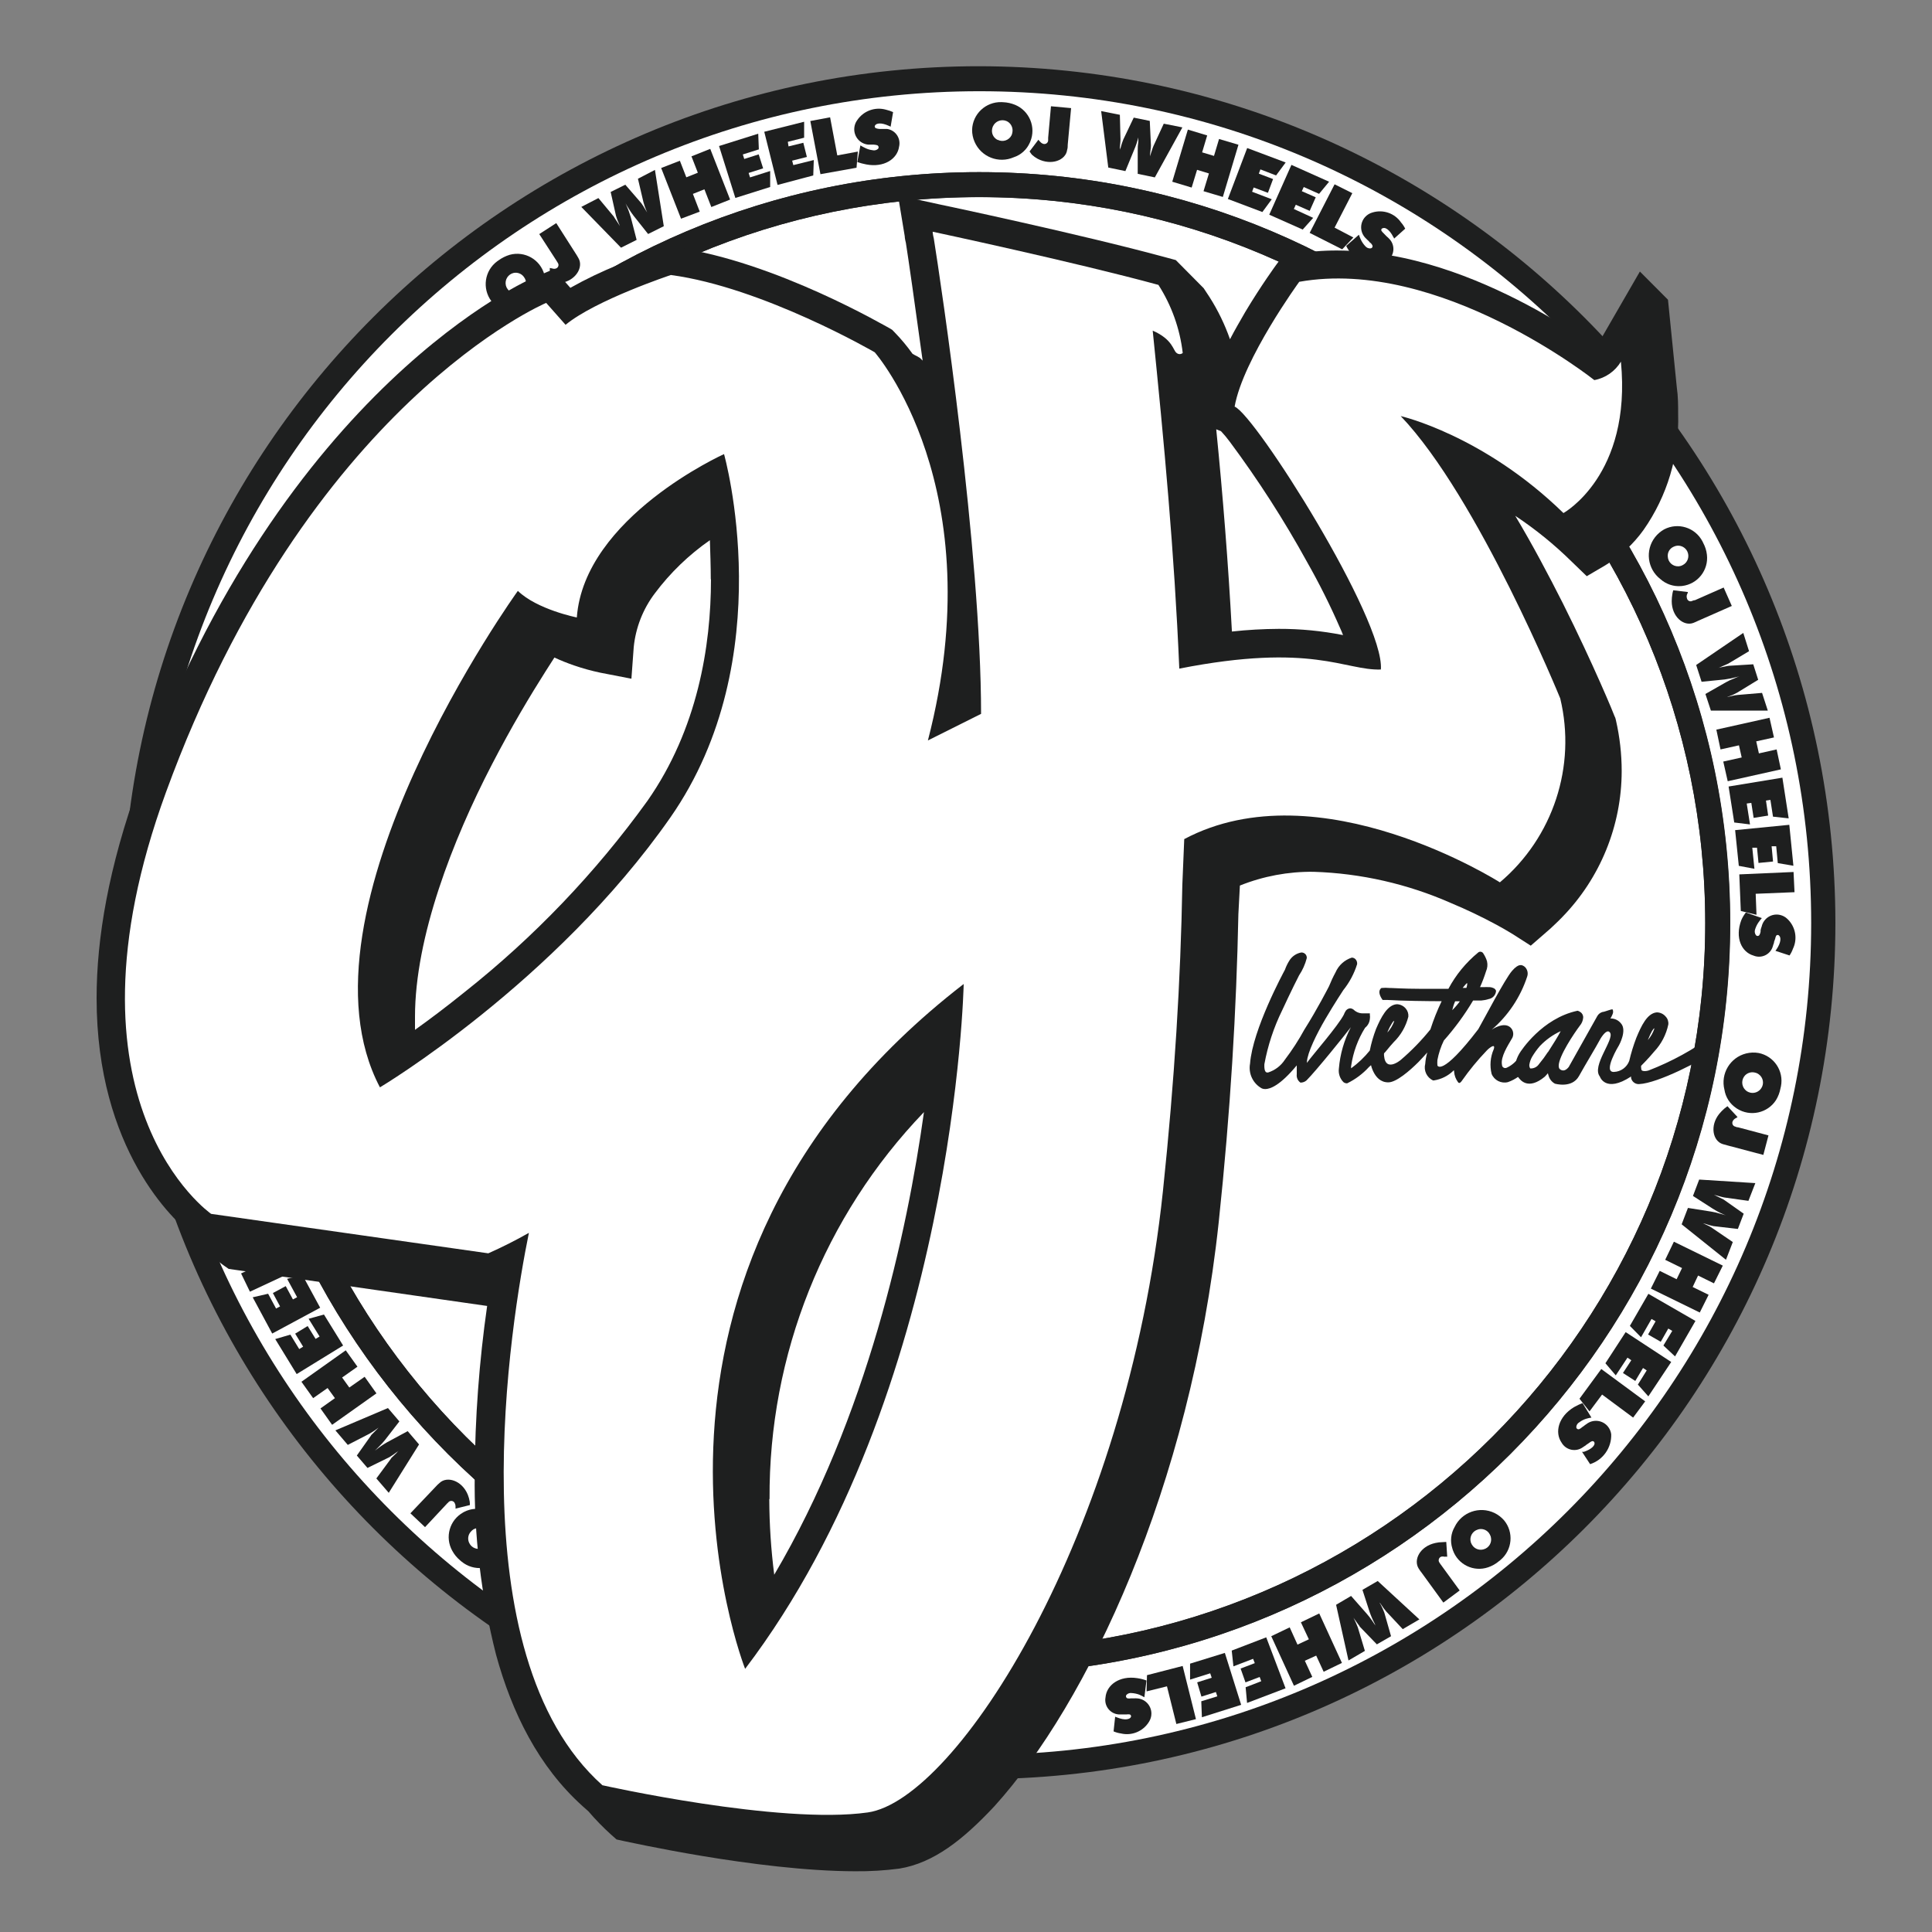
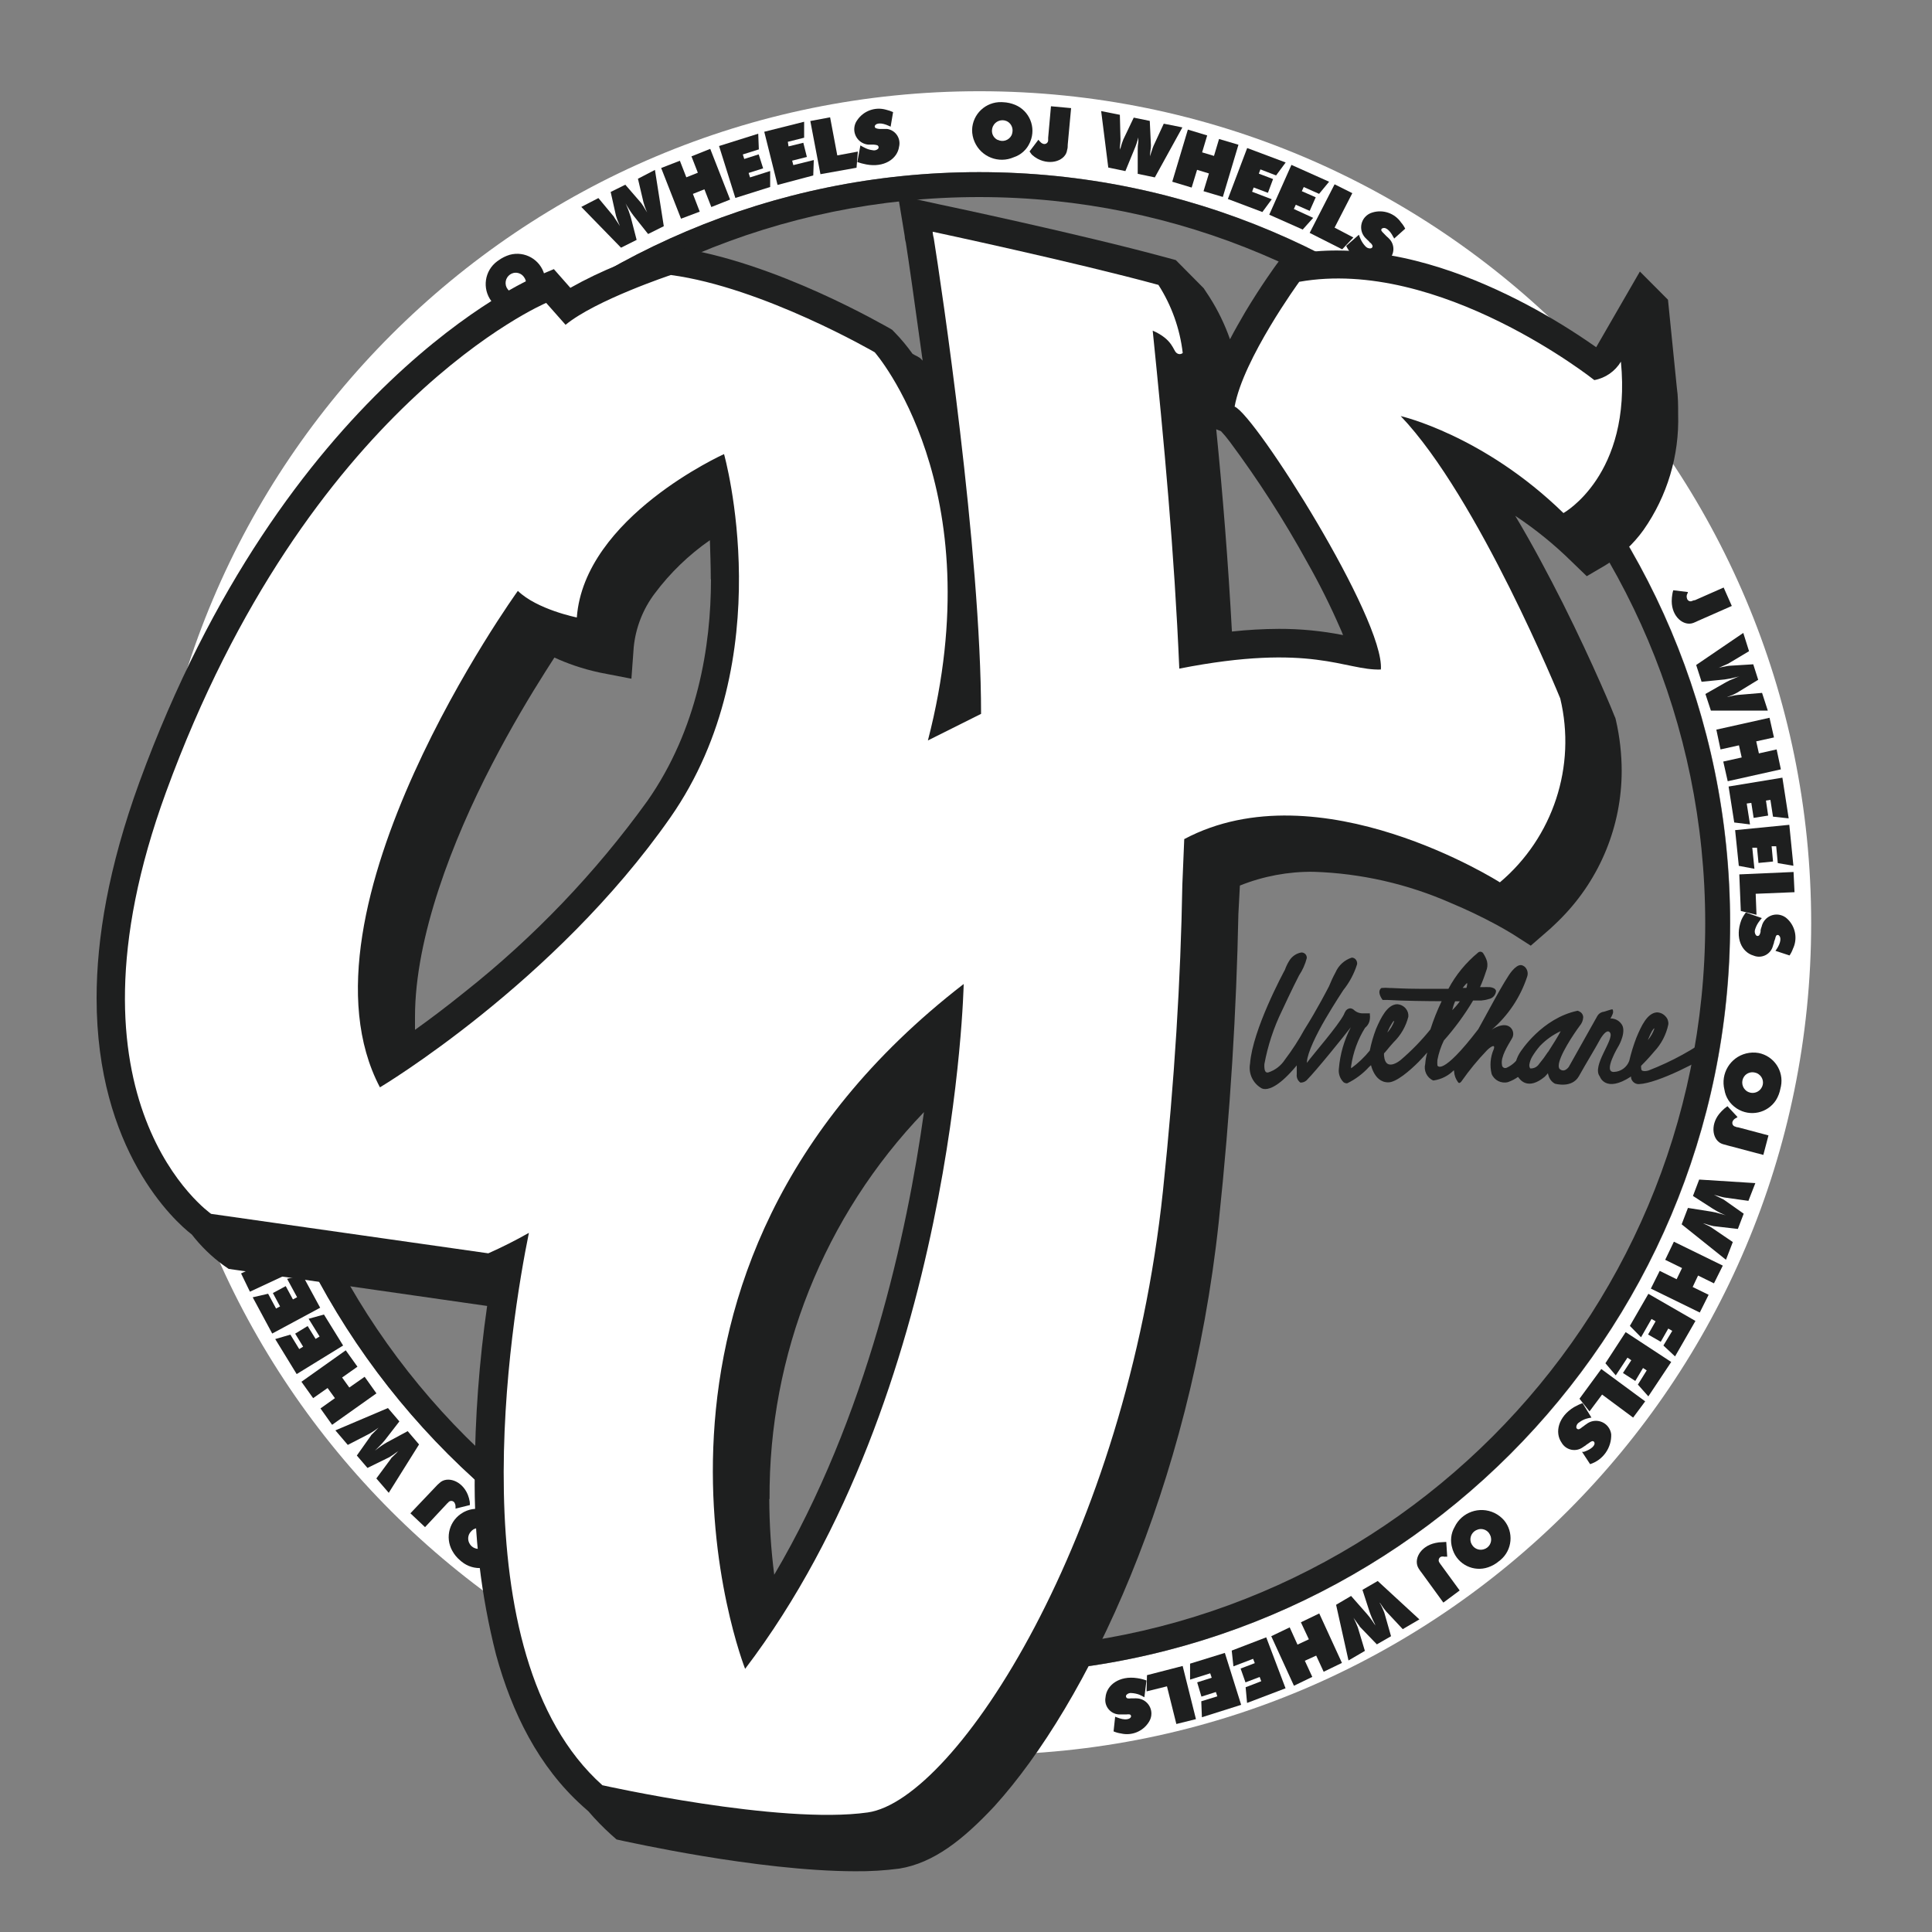
<svg xmlns="http://www.w3.org/2000/svg" version="1.1" id="Layer_1" x="0px" y="0px" viewBox="0 0 500 500" style="enable-background:new 0 0 500 500;" xml:space="preserve">
  <rect x="0" y="0" width="500" height="500" fill="#808080" stroke="none" />
  <style type="text/css">
	.st0{fill:#070707;}
	.st1{fill:#FFFFFF;}
	.st2{fill-rule:evenodd;clip-rule:evenodd;}
	.st3{fill:#C12A21;}
	.st4{fill:#272425;}
	.st5{fill:#221F1E;}
	.st6{opacity:0.93;}
	.st7{stroke:#FFFFFF;stroke-width:2;stroke-miterlimit:10;}
	.st8{fill-rule:evenodd;clip-rule:evenodd;fill:#070707;}
	.st9{fill:#231F20;}
	.st10{fill:none;stroke:#231F20;stroke-width:0.336;stroke-linecap:round;stroke-linejoin:round;stroke-miterlimit:2.613;}
	.st11{fill-rule:evenodd;clip-rule:evenodd;fill:#FFFFFF;}
	.st12{fill-rule:evenodd;clip-rule:evenodd;fill:#000006;}
	.st13{fill:none;}
	.st14{fill:#1E1F1F;}
	.st15{fill:#242021;}
	.st16{fill:#8B8989;}
	.st17{clip-path:url(#SVGID_16_);}
</style>
  <g>
-     <path class="st14" d="M253.37,17.14C130.96,17.13,31.71,116.35,31.7,238.77c-0.01,122.41,99.21,221.66,221.63,221.67   S474.99,361.23,475,238.81c0-0.01,0-0.02,0-0.02C474.86,116.44,375.72,17.29,253.37,17.14z" />
    <path class="st1" d="M253.46,23.61c-118.89,0-215.27,96.38-215.27,215.27s96.38,215.27,215.27,215.27   c118.88,0,215.26-96.37,215.27-215.25C468.74,120.01,372.36,23.62,253.46,23.61z M253.46,433.26   C146.13,433.27,59.1,346.27,59.09,238.93C59.08,131.59,146.08,44.57,253.42,44.55s194.36,86.99,194.37,194.33c0,0,0,0,0,0   c0.03,107.32-86.96,194.35-194.28,194.37c-0.04,0-0.08,0-0.11,0H253.46z" />
    <path class="st14" d="M127.15,77.91c-2.42-3.25-1.75-7.85,1.5-10.27c0.13-0.1,0.27-0.19,0.4-0.28c0.87-0.63,1.84-1.11,2.87-1.42   c3.89-1.06,7.9,1.23,8.96,5.12c0.03,0.11,0.06,0.21,0.08,0.32c0.45,1.89,0.1,3.88-0.96,5.51c-2.04,3.73-6.73,5.11-10.46,3.06   C128.61,79.43,127.8,78.74,127.15,77.91z M134.04,75.91c1.45-0.32,2.36-1.75,2.04-3.2c-0.01-0.04-0.02-0.07-0.03-0.11   c-0.09-0.32-0.24-0.62-0.44-0.89c-0.59-0.86-1.64-1.28-2.66-1.08c-1.45,0.32-2.36,1.75-2.04,3.2c0.01,0.04,0.02,0.07,0.03,0.11   c0.08,0.33,0.23,0.63,0.44,0.89c0.6,0.84,1.62,1.26,2.64,1.08H134.04z" />
-     <path class="st14" d="M142.29,73.18v-3.83l0.69,0.14c0.29,0.1,0.6,0.1,0.89,0c0.51-0.16,0.78-0.71,0.62-1.21   c-0.04-0.11-0.09-0.21-0.16-0.3l-0.21-0.34l-0.11-0.18l-4.45-6.88l4.4-2.84l5.05,7.91c0.25,0.37,0.48,0.78,0.71,1.19   c1.33,2.29-0.69,5.8-4.59,6.4c-0.61,0.07-1.23,0.07-1.84,0C142.97,73.24,142.63,73.22,142.29,73.18z" />
    <path class="st14" d="M150.44,53.55l4.43-2.29l4.04,4.86c0,0.14,0.34,0.5,1.15,1.79c0.14,0.19,0.26,0.39,0.37,0.6l-0.25-0.62   c-0.3-0.66-0.56-1.34-0.76-2.04l-1.38-6.17l3.79-1.88l4.13,4.77c0.42,0.58,0.8,1.18,1.15,1.81l0.37,0.6   c-0.23-0.5-0.44-1.03-0.62-1.56c-0.18-0.53-0.3-0.94-0.34-1.1l-1.42-6.06l4.4-2.29l2.29,14.57l-4.06,2.02l-3.76-4.73   c-0.45-0.59-0.88-1.2-1.26-1.84l-0.57-0.92l-0.25-0.44l0.21,0.48c0.46,1.01,0.84,2.05,1.15,3.12l1.51,5.85l-4.04,2.02L150.44,53.55   z" />
    <path class="st14" d="M176.25,56.6l-5.14-13.12l4.84-1.88l1.67,4.29l2.98-1.19l-1.65-4.24l4.86-1.93l5.14,13.12l-4.86,1.93   l-1.79-4.59l-2.98,1.19l1.77,4.59L176.25,56.6z" />
    <path class="st14" d="M190.31,51.23l-4.22-13.44l10.14-3.19l0.16,4.06l-4.15,1.31l0.37,1.17l3.74-1.19l1.15,3.62l-3.76,1.19   l0.37,1.15l5.21-1.65v4.13L190.31,51.23z" />
    <path class="st14" d="M201.23,47.86l-3.44-13.76l10.32-2.59v4.13l-4.22,1.06l0.18,1.19l3.83-0.94l0.92,3.67l-3.81,0.96l0.3,1.15   l5.3-1.31l-0.14,3.99L201.23,47.86z" />
    <path class="st14" d="M212.33,45.08l-2.62-13.76l5.12-0.96l1.86,9.86l5.32-0.99l-0.34,4.18L212.33,45.08z" />
    <path class="st14" d="M221.87,41.94l0.8-4.31c0.41,0.26,0.84,0.48,1.28,0.69c0.58,0.29,1.21,0.47,1.86,0.55   c0.5,0.13,1.04,0,1.42-0.34c0.22-0.24,0.21-0.62-0.04-0.84c-0.04-0.04-0.09-0.07-0.15-0.1c-0.31-0.09-0.62-0.15-0.94-0.16h-0.39   h-0.53h-0.44c-2.2-0.18-3.83-2.11-3.65-4.31c0.06-0.72,0.31-1.41,0.74-2c1.63-2.43,4.64-3.53,7.46-2.73   c0.63,0.15,1.24,0.35,1.84,0.62l-0.64,3.79c-0.13-0.09-0.27-0.16-0.41-0.21c-2.02-0.94-3.23-0.69-3.58-0.18   c-0.18,0.2-0.16,0.5,0.04,0.68c0.05,0.04,0.11,0.08,0.17,0.1c0.27,0.1,0.56,0.16,0.85,0.18h0.85h0.23h0.44h0.48   c2.05,0.28,3.47,2.17,3.19,4.22c-0.02,0.12-0.04,0.25-0.07,0.37c-0.44,3.19-3.92,5.48-8.51,4.59   C223.39,42.4,222.62,42.2,221.87,41.94z" />
    <path class="st14" d="M251.58,33.59c0.12-4.08,3.53-7.28,7.61-7.16c0.13,0,0.26,0.01,0.4,0.02c1.08,0.04,2.14,0.28,3.14,0.69   c3.7,1.55,5.45,5.81,3.9,9.52c-0.04,0.1-0.09,0.2-0.13,0.3c-0.79,1.78-2.3,3.14-4.15,3.74c-3.89,1.7-8.42-0.08-10.12-3.97   C251.79,35.74,251.57,34.67,251.58,33.59z M258.24,36.2c1.32,0.65,2.91,0.1,3.56-1.22c0.01-0.03,0.03-0.06,0.04-0.09   c0.12-0.32,0.19-0.66,0.21-1.01c0.05-1.06-0.53-2.06-1.49-2.52c-1.36-0.62-2.97-0.02-3.59,1.34c-0.01,0.01-0.01,0.02-0.02,0.04   c-0.14,0.31-0.21,0.65-0.23,0.99c-0.06,1.07,0.54,2.06,1.51,2.5V36.2z" />
    <path class="st14" d="M266.45,39.19l2.29-3.03c0.14,0.19,0.29,0.37,0.46,0.53c0.2,0.24,0.46,0.42,0.76,0.53   c0.52,0.18,1.08-0.1,1.25-0.61c0.04-0.11,0.05-0.22,0.05-0.33V35.9v-0.23l0.73-8.17l5.21,0.48l-0.87,9.45c0,0.44,0,0.89-0.16,1.38   c-0.32,2.62-4.08,4.15-7.62,2.29c-0.54-0.29-1.04-0.65-1.49-1.06C266.85,39.78,266.64,39.49,266.45,39.19z" />
    <path class="st14" d="M284.98,28.75l4.84,0.96l0.16,6.31c0,0.18,0,0.67-0.16,2.13c0.02,0.24,0.02,0.47,0,0.71   c0-0.23,0.14-0.44,0.21-0.67c0.18-0.7,0.4-1.39,0.67-2.06l2.71-5.69l4.15,0.85l0.3,6.31c0,0.21,0,0.62-0.21,2.16   c0,0.25,0,0.48,0,0.69c0.13-0.54,0.29-1.06,0.48-1.58c0.11-0.37,0.24-0.74,0.39-1.1l2.66-5.76l4.82,0.96l-7.13,12.94l-4.43-0.92   v-6.03c-0.02-0.77,0.04-1.54,0.16-2.29v-1.1v-0.53c-0.01,0.18-0.01,0.35,0,0.53c-0.27,1.07-0.62,2.12-1.06,3.14l-2.29,5.57   l-4.43-0.92L284.98,28.75z" />
    <path class="st14" d="M303.38,47.03l4.04-13.49l5,1.51l-1.31,4.38l3.07,0.92l1.31-4.38l5.02,1.49l-4.04,13.51l-5-1.49l1.4-4.59   l-3.07-0.94l-1.4,4.59L303.38,47.03z" />
    <path class="st14" d="M317.77,51.5l5-13.19l9.96,3.74l-2.48,3.35l-4.06-1.56l-0.41,1.1l3.69,1.4l-1.33,3.56l-3.69-1.38l-0.41,1.1   l5.09,1.95l-2.43,3.3L317.77,51.5z" />
    <path class="st14" d="M328.48,55.56l5.74-12.89l9.75,4.36l-2.59,3.14l-3.97-1.77l-0.5,1.08l3.6,1.58l-1.56,3.51l-3.6-1.58l-0.5,1.1   l5,2.29l-2.71,3.03L328.48,55.56z" />
    <path class="st14" d="M338.94,60.27l6.45-12.57l4.59,2.29l-4.59,8.92l4.86,2.55l-2.89,3.07L338.94,60.27z" />
    <path class="st14" d="M348.39,63.64l3.3-2.89c0.14,0.47,0.33,0.93,0.55,1.38c0.29,0.58,0.66,1.11,1.1,1.58   c0.33,0.41,0.85,0.63,1.38,0.57c0.3-0.03,0.53-0.29,0.5-0.6c-0.01-0.09-0.04-0.18-0.09-0.25c-0.14-0.28-0.35-0.52-0.62-0.69   l-0.25-0.3l-0.39-0.37l-0.32-0.32c-1.62-1.48-1.72-3.99-0.24-5.61c0.5-0.54,1.14-0.94,1.85-1.14c2.77-0.86,5.79,0.18,7.43,2.57   c0.43,0.49,0.79,1.03,1.08,1.61l-2.87,2.57c-0.04-0.15-0.11-0.29-0.21-0.41c-0.99-1.97-2.13-2.55-2.68-2.29   c-0.25,0.01-0.45,0.23-0.44,0.48c0,0.09,0.04,0.18,0.09,0.25c0.16,0.23,0.34,0.44,0.55,0.62l0.6,0.62l0.16,0.16l0.32,0.28   l0.37,0.37c1.44,1.5,1.4,3.88-0.1,5.32c-0.09,0.09-0.19,0.17-0.29,0.25c-2.29,2.29-6.47,1.93-9.45-1.74   C349.19,65.05,348.75,64.37,348.39,63.64z" />
-     <path class="st14" d="M430.68,137c3.61-1.88,8.05-0.48,9.93,3.13c0.07,0.12,0.13,0.25,0.18,0.38c0.51,0.95,0.84,1.98,0.96,3.05   c0.47,4-2.4,7.62-6.4,8.09c-0.11,0.01-0.23,0.02-0.34,0.03c-1.94,0.15-3.86-0.51-5.3-1.81c-3.38-2.61-4-7.47-1.39-10.84   C428.97,138.2,429.77,137.51,430.68,137z M431.62,144.05c0.07,1.46,1.3,2.58,2.76,2.51c0.05,0,0.1-0.01,0.16-0.01   c0.33-0.03,0.65-0.13,0.94-0.3c1.31-0.66,1.84-2.26,1.18-3.57c-0.5-0.99-1.55-1.56-2.65-1.45c-0.34,0.04-0.66,0.14-0.96,0.3   C432.09,141.99,431.52,142.99,431.62,144.05z" />
    <path class="st14" d="M433.04,152.76l3.79,0.46c0,0.23-0.18,0.44-0.25,0.67c-0.1,0.31-0.1,0.64,0,0.94c0.1,0.52,0.6,0.87,1.12,0.77   c0.11-0.02,0.21-0.06,0.3-0.11l0.39-0.14h0.21l7.48-3.3l2.11,4.77l-8.69,3.83c-0.37,0.21-0.85,0.37-1.24,0.55   c-2.5,0.96-5.62-1.56-5.62-5.62c0-0.61,0.06-1.21,0.16-1.81C432.85,153.43,432.93,153.09,433.04,152.76z" />
    <path class="st14" d="M451.16,163.8l1.49,4.73l-5.41,3.23l-1.97,0.87c-0.21,0.12-0.43,0.2-0.67,0.25l0.67-0.16   c1.56-0.34,1.97-0.39,2.16-0.41l6.31-0.39l1.28,4.01l-5.48,3.35c-0.63,0.36-1.29,0.66-1.97,0.89c-0.21,0.06-0.42,0.15-0.62,0.25   c0.53-0.16,1.08-0.25,1.63-0.39c0.38-0.08,0.76-0.14,1.15-0.18l6.29-0.53l1.49,4.59h-14.73l-1.42-4.31l5.28-3.01   c0.64-0.37,1.31-0.68,2-0.94l1.03-0.44l0.5-0.18l-0.53,0.14c-1.08,0.3-2.17,0.52-3.28,0.67l-5.99,0.6l-1.4-4.34L451.16,163.8z" />
    <path class="st14" d="M444.19,188.83l13.76-3.07l1.15,5.09l-4.59,1.01l0.69,3.12l4.59-1.03l1.1,5.16l-13.76,3.07l-1.15-5.09   l4.77-1.06l-0.71-3.14l-4.77,1.06L444.19,188.83z" />
    <path class="st14" d="M447.36,203.55l13.92-2.29l1.63,10.53l-4.06-0.44l-0.67-4.34l-1.15,0.18l0.57,3.88l-3.76,0.6l-0.6-3.88   l-1.19,0.16l0.85,5.41l-4.08-0.5L447.36,203.55z" />
    <path class="st14" d="M449.05,214.84l14.02-1.38l1.06,10.6l-4.04-0.69l-0.41-4.36h-1.19l0.37,3.95l-3.76,0.37l-0.39-3.95h-1.22   l0.55,5.46l-4.04-0.76L449.05,214.84z" />
    <path class="st14" d="M450.13,226.29l14.04-0.62l0.25,5.23l-10.05,0.41l0.21,5.44l-4.06-0.99L450.13,226.29z" />
    <path class="st14" d="M451.83,236.15l4.13,1.45c-0.32,0.37-0.62,0.75-0.89,1.15c-0.37,0.54-0.65,1.14-0.85,1.77   c-0.17,0.48-0.11,1.02,0.18,1.45c0.16,0.26,0.5,0.34,0.76,0.18c0.08-0.05,0.14-0.11,0.18-0.18c0.15-0.27,0.26-0.56,0.3-0.87v-0.39   l0.14-0.53c0.04-0.13,0.08-0.26,0.14-0.39c0.48-2.14,2.6-3.49,4.74-3.01c0.72,0.16,1.39,0.52,1.92,1.04c2.11,2,2.69,5.14,1.42,7.75   c-0.21,0.6-0.5,1.17-0.87,1.7l-3.62-1.19c0-0.14,0.16-0.23,0.25-0.39c1.24-1.84,1.15-3.1,0.71-3.51c-0.15-0.22-0.45-0.28-0.67-0.14   c-0.05,0.04-0.1,0.08-0.14,0.14c-0.12,0.25-0.2,0.51-0.25,0.78l-0.3,0.85V244l-0.16,0.41l-0.14,0.48   c-0.56,1.97-2.61,3.12-4.59,2.56c-0.15-0.04-0.29-0.09-0.43-0.15c-3.05-0.89-4.86-4.59-3.14-9.18   C450.95,237.42,451.35,236.76,451.83,236.15z" />
    <path class="st14" d="M455.11,272.51c3.98,0.78,6.58,4.63,5.8,8.61c-0.04,0.19-0.08,0.38-0.13,0.57c-0.2,1.06-0.58,2.08-1.15,3.01   c-2.19,3.4-6.71,4.38-10.11,2.2c-0.08-0.05-0.16-0.1-0.23-0.16c-1.62-1.09-2.71-2.8-3.01-4.73c-1.04-4.14,1.47-8.34,5.62-9.38   C452.95,272.37,454.04,272.33,455.11,272.51z M451.37,278.61c-0.85,1.23-0.55,2.91,0.68,3.77c0.02,0.01,0.04,0.03,0.06,0.04   c0.28,0.18,0.59,0.3,0.92,0.37c1.04,0.21,2.11-0.21,2.73-1.08c0.86-1.18,0.59-2.83-0.59-3.68c-0.05-0.04-0.1-0.07-0.15-0.1   c-0.28-0.19-0.61-0.31-0.94-0.37C453.05,277.34,451.98,277.75,451.37,278.61z" />
    <path class="st14" d="M447.06,286.28l2.62,2.82c-0.22,0.11-0.42,0.23-0.62,0.37c-0.26,0.16-0.48,0.39-0.62,0.67   c-0.26,0.48-0.08,1.08,0.4,1.34c0.1,0.05,0.21,0.09,0.32,0.11l0.37,0.14h0.21l7.94,2.11l-1.33,5.05l-9.18-2.43l-1.33-0.37   c-2.55-0.78-3.42-4.73-0.87-7.87c0.39-0.47,0.82-0.91,1.28-1.31L447.06,286.28z" />
    <path class="st14" d="M454.28,306.19l-1.79,4.59l-6.22-0.87c-0.18,0-0.62-0.14-2.06-0.53c-0.23-0.05-0.45-0.12-0.67-0.21l0.6,0.32   c1.42,0.67,1.77,0.89,1.95,0.96l5.18,3.65l-1.51,3.95l-6.31-0.73c-0.69-0.14-1.38-0.33-2.04-0.57l-0.69-0.18l1.51,0.71   c0.34,0.18,0.67,0.38,0.99,0.6l5.23,3.56l-1.77,4.59l-11.47-9.18l1.63-4.24l5.96,0.94c0.78,0.12,1.54,0.3,2.29,0.53l1.08,0.3   l0.48,0.16l-0.48-0.21c-1.03-0.43-2.02-0.96-2.96-1.56l-5.07-3.26l1.61-4.24L454.28,306.19z" />
    <path class="st14" d="M433.2,321.35l12.66,6.19l-2.29,4.59l-4.11-2.02l-1.4,2.96l4.13,2.02l-2.29,4.59l-12.66-6.19l2.29-4.59   l4.38,2.16l1.4-2.89l-4.36-2.13L433.2,321.35z" />
    <path class="st14" d="M426.6,334.84l12.18,7.02l-5.28,9.18l-3.01-2.82l2.29-3.79l-1.03-0.6l-1.95,3.42l-3.28-1.88l1.95-3.42   l-1.06-0.6l-2.71,4.73l-2.89-2.94L426.6,334.84z" />
    <path class="st14" d="M420.72,344.75l11.79,7.73l-5.92,8.9l-2.71-3.05l2.29-3.67l-0.96-0.62l-2,3.35l-3.19-2.06l2.16-3.3   l-0.99-0.67l-3.03,4.59l-2.68-3.14L420.72,344.75z" />
    <path class="st14" d="M414.41,354.3l11.36,8.37l-3.12,4.2l-8.03-5.96l-3.26,4.36l-2.59-3.28L414.41,354.3z" />
    <path class="st14" d="M409.57,363.13l2.29,3.74c-0.48,0.07-0.96,0.18-1.42,0.32c-0.61,0.2-1.19,0.5-1.7,0.89   c-0.45,0.24-0.76,0.7-0.8,1.22c-0.02,0.32,0.23,0.59,0.54,0.6c0.07,0,0.15-0.01,0.21-0.03c0.29-0.13,0.55-0.31,0.78-0.53l0.34-0.23   l0.41-0.32l0.34-0.23c1.73-1.36,4.24-1.06,5.6,0.67c0.44,0.56,0.72,1.23,0.82,1.94c0.12,3.51-2.11,6.68-5.46,7.75l-2.09-3.19h0.48   c2.13-0.71,2.87-1.74,2.75-2.29c-0.01-0.28-0.25-0.49-0.53-0.48c-0.06,0-0.13,0.02-0.18,0.04c-0.26,0.11-0.5,0.25-0.71,0.44   l-0.71,0.48l-0.18,0.16l-0.39,0.25l-0.37,0.25c-1.71,1.2-4.07,0.78-5.27-0.94c-0.07-0.1-0.13-0.2-0.19-0.3   c-1.81-2.62-0.87-6.7,3.23-9.18C408.08,363.75,408.81,363.4,409.57,363.13z" />
    <path class="st14" d="M389.23,393.43c2.59,3.1,2.17,7.72-0.93,10.31c-0.12,0.1-0.25,0.2-0.37,0.29c-0.82,0.7-1.76,1.23-2.78,1.58   c-3.76,1.3-7.86-0.7-9.16-4.46c-0.05-0.14-0.09-0.28-0.13-0.43c-0.59-1.85-0.38-3.87,0.6-5.55c1.85-3.85,6.47-5.46,10.32-3.61   C387.7,392.01,388.54,392.65,389.23,393.43z M382.48,395.84c-1.41,0.4-2.24,1.87-1.84,3.28c0.01,0.03,0.02,0.06,0.03,0.09   c0.12,0.33,0.29,0.63,0.5,0.89c0.67,0.82,1.76,1.16,2.78,0.87c1.4-0.36,2.24-1.79,1.88-3.19c-0.02-0.07-0.04-0.14-0.06-0.21   c-0.12-0.32-0.28-0.62-0.48-0.89c-0.68-0.84-1.8-1.17-2.82-0.85L382.48,395.84z" />
    <path class="st14" d="M374.29,399.05l0.25,3.83c-0.24-0.03-0.47-0.03-0.71,0c-0.29-0.08-0.6-0.08-0.89,0   c-0.51,0.22-0.75,0.81-0.53,1.33c0.04,0.09,0.09,0.18,0.16,0.26l0.21,0.32l0.16,0.21l4.82,6.61l-4.22,3.14l-5.57-7.66   c-0.3-0.34-0.53-0.73-0.8-1.12c-1.47-2.29,0.34-5.8,4.31-6.65c0.59-0.14,1.2-0.21,1.81-0.21L374.29,399.05z" />
    <path class="st14" d="M367.34,419.1l-4.31,2.52l-4.29-4.59c-0.46-0.53-0.88-1.1-1.26-1.7c-0.16-0.18-0.25-0.39-0.41-0.57   c0,0.21,0.21,0.39,0.32,0.62c0.32,0.64,0.61,1.3,0.87,1.97l1.74,6.1l-3.67,2.11l-4.43-4.59c0-0.16-0.37-0.48-1.24-1.77   c-0.16-0.18-0.25-0.37-0.39-0.55c0.23,0.48,0.5,0.99,0.71,1.49c0.21,0.5,0.37,0.92,0.44,1.08l1.81,6.03l-4.24,2.48l-3.21-14.41   l3.88-2.29l4.04,4.59c0.5,0.56,0.96,1.15,1.38,1.77l0.62,0.92l0.32,0.41c-0.1-0.15-0.18-0.31-0.23-0.48   c-0.52-0.98-0.96-2-1.33-3.05l-1.86-5.74l3.95-2.29L367.34,419.1z" />
    <path class="st14" d="M341.42,417.56l5.87,12.8l-4.73,2.29l-1.93-4.18l-2.94,1.33l1.93,4.18l-4.75,2.29l-5.87-12.82l4.77-2.29   l2.02,4.47l2.94-1.38l-2.06-4.4L341.42,417.56z" />
    <path class="st14" d="M327.7,423.74l5,13.19l-9.96,3.79l-0.37-4.06l4.04-1.56l-0.41-1.1l-3.67,1.4l-1.26-3.58l3.67-1.4l-0.44-1.12   l-5.09,1.95l-0.44-4.08L327.7,423.74z" />
    <path class="st14" d="M316.99,427.77l4.22,13.44l-10.16,3.21l-0.16-4.13l4.15-1.28l-0.37-1.12l-3.74,1.19l-1.1-3.69l3.76-1.19   l-0.39-1.15l-5.21,1.63v-4.13L316.99,427.77z" />
    <path class="st14" d="M306.07,431.15l3.44,13.76l-5.07,1.26l-2.43-9.75l-5.28,1.31l0.11-4.2L306.07,431.15z" />
    <path class="st14" d="M296.71,434.91l-0.55,4.34c-0.42-0.25-0.86-0.47-1.31-0.67c-0.62-0.23-1.27-0.37-1.93-0.41   c-0.5-0.09-1.02,0.07-1.38,0.44c-0.21,0.24-0.19,0.6,0.05,0.81c0.05,0.05,0.11,0.08,0.18,0.11c0.31,0.06,0.63,0.06,0.94,0h0.41   h0.53c0.14-0.02,0.28-0.02,0.41,0c2.18,0.01,3.94,1.79,3.92,3.97c0,0.76-0.23,1.5-0.64,2.13c-1.52,2.46-4.46,3.66-7.27,2.98   c-0.65-0.09-1.28-0.27-1.88-0.53l0.41-3.79l0.44,0.16c2.06,0.85,3.28,0.5,3.58,0c0.16-0.21,0.12-0.51-0.09-0.68   c-0.05-0.04-0.1-0.07-0.16-0.08c-0.27-0.04-0.55-0.04-0.83,0h-0.87h-0.23h-0.44h-0.48c-2.06-0.15-3.61-1.93-3.47-3.99   c0.01-0.13,0.03-0.26,0.05-0.39c0.25-3.21,3.58-5.74,8.26-5C295.17,434.43,295.95,434.63,296.71,434.91z" />
    <path class="st14" d="M129.81,403.14c-2.59,3.14-7.23,3.58-10.37,0.99c-0.12-0.1-0.23-0.2-0.35-0.3c-0.83-0.69-1.52-1.53-2.04-2.48   c-1.97-3.52-0.71-7.96,2.81-9.93c0.1-0.06,0.21-0.11,0.31-0.17c1.73-0.88,3.74-1.01,5.57-0.37c4.12,1.09,6.57,5.31,5.48,9.42   C130.96,401.34,130.48,402.3,129.81,403.14z M126.24,396.96c-0.65-1.33-2.26-1.88-3.59-1.23c-0.03,0.01-0.05,0.03-0.08,0.04   c-0.29,0.18-0.54,0.4-0.76,0.67c-0.7,0.8-0.84,1.94-0.37,2.89c0.63,1.33,2.22,1.89,3.55,1.26c0.04-0.02,0.08-0.04,0.12-0.06   c0.31-0.16,0.57-0.39,0.78-0.67C126.58,399.05,126.71,397.91,126.24,396.96z" />
    <path class="st14" d="M121.6,389.51l-3.72,0.92c0.03-0.23,0.03-0.46,0-0.69c-0.01-0.32-0.11-0.62-0.28-0.89   c-0.32-0.44-0.93-0.55-1.38-0.23c-0.09,0.06-0.17,0.14-0.23,0.23l-0.28,0.25l-0.14,0.16l-5.57,5.96l-3.79-3.58l6.54-6.88   c0.3-0.34,0.64-0.67,0.99-0.96c1.88-1.84,5.78-0.73,7.32,3.01c0.23,0.58,0.4,1.18,0.5,1.79C121.6,388.9,121.61,389.2,121.6,389.51z   " />
    <path class="st14" d="M100.61,386.34l-3.21-3.72l3.76-5.09c0-0.14,0.41-0.48,1.47-1.51c0.14-0.2,0.31-0.37,0.5-0.53l-0.57,0.41   c-0.57,0.44-1.17,0.84-1.79,1.22l-5.67,2.78l-2.75-3.21l3.65-5.16c0-0.14,0.41-0.44,1.49-1.56l0.48-0.5   c-0.44,0.34-0.92,0.67-1.35,0.96l-1.01,0.62l-5.6,2.89l-3.21-3.76l13.6-5.78l2.96,3.46l-3.69,4.77c-0.46,0.58-0.96,1.13-1.49,1.65   l-0.78,0.78l-0.37,0.37l0.41-0.32c0.87-0.69,1.79-1.31,2.75-1.86l5.32-2.87l2.94,3.44L100.61,386.34z" />
    <path class="st14" d="M97.42,360.6l-11.47,8.14l-3.01-4.24l3.74-2.66l-1.9-2.62l-3.74,2.62l-3.03-4.24l11.47-8.14l3.03,4.24   l-3.97,2.8l1.86,2.59l3.97-2.78L97.42,360.6z" />
    <path class="st14" d="M88.8,348.22l-12.02,7.39l-5.55-9.06l3.92-1.15l2.29,3.74l1.01-0.62l-2.06-3.37l3.23-1.97l2.06,3.33   l1.03-0.62l-2.84-4.59l3.97-1.1L88.8,348.22z" />
    <path class="st14" d="M82.86,338.44l-12.41,6.68l-5.05-9.38l3.99-0.92l2.06,3.83l1.03-0.55l-1.86-3.46l3.33-1.79l1.86,3.44   l1.08-0.57l-2.59-4.77l4.01-0.89L82.86,338.44z" />
    <path class="st14" d="M77.46,328.33l-12.78,5.96l-2.29-4.73l9.18-4.24l-2.29-4.89l4.15-0.69L77.46,328.33z" />
    <path class="st14" d="M72.05,319.88l-4.38,0.25c0.16-0.47,0.29-0.94,0.39-1.42c0.12-0.64,0.12-1.31,0-1.95   c0.02-0.51-0.25-1-0.69-1.26c-0.25-0.17-0.59-0.1-0.76,0.15c-0.04,0.06-0.07,0.14-0.09,0.21c-0.05,0.31-0.05,0.63,0,0.94v0.41v0.53   c0,0.14,0,0.25,0,0.41c0.39,2.14-1.04,4.2-3.18,4.59c-0.74,0.13-1.5,0.05-2.19-0.23c-2.71-1.02-4.46-3.67-4.34-6.56   c-0.03-0.65,0.01-1.31,0.14-1.95l3.83-0.3c-0.01,0.15-0.01,0.29,0,0.44c-0.41,2.29,0.14,3.3,0.71,3.51   c0.21,0.14,0.5,0.08,0.64-0.13c0.05-0.07,0.07-0.15,0.08-0.24c0.04-0.29,0.04-0.58,0-0.87v-0.87v-0.21v-0.44v-0.5   c-0.24-2.05,1.23-3.91,3.28-4.15c0.13-0.02,0.26-0.02,0.39-0.03c3.19-0.34,6.31,2.43,6.42,7.18   C72.33,318.24,72.24,319.07,72.05,319.88z" />
-     <path class="st1" d="M441.32,238.9c0.01,103.78-84.11,187.92-187.88,187.93c-103.78,0.01-187.92-84.11-187.93-187.88   S149.62,51.03,253.4,51.02c0.01,0,0.02,0,0.02,0C357.18,51.03,441.3,135.14,441.32,238.9z" />
    <path class="st14" d="M253.4,44.55C146.06,44.54,59.03,131.54,59.02,238.88c-0.01,107.34,86.99,194.36,194.33,194.37   c107.34,0.01,194.36-86.99,194.37-194.33c0-0.02,0-0.03,0-0.05C447.71,131.56,360.71,44.57,253.4,44.55z M253.4,426.81   c-103.78,0-187.91-84.13-187.91-187.91S149.62,51,253.4,51c103.77,0,187.89,84.11,187.91,187.88   c0.01,103.79-84.12,187.94-187.91,187.95V426.81z" />
    <path class="st14" d="M358.12,272.67c0.5-0.44,1.12-1.38,2.55-2.94c1.86-1.81,3.17-4.09,3.81-6.61c0.07-0.76-0.17-1.52-0.67-2.11   c-0.57-0.68-1.4-1.09-2.29-1.12c-2.48,0.14-4.13,3.42-5.41,6.42c-0.69,1.81-1.23,3.67-1.61,5.57c-1.4,1.74-3.02,3.28-4.82,4.59l0,0   c-0.04-0.2-0.04-0.42,0-0.62c0.51-3.5,1.73-6.86,3.6-9.86c0.71-0.56,1.16-1.39,1.24-2.29c0.06-0.35,0.06-0.71,0-1.06v-0.39h-0.64   h-0.99c-0.88,0.06-1.74-0.23-2.41-0.8c-0.28-0.3-0.67-0.48-1.08-0.5c-0.56,0.05-1.05,0.4-1.28,0.92c-0.13,0.22-0.24,0.45-0.32,0.69   c-1.58,3.03-7.8,10.09-9.57,12.5v-0.25c0.14-2.41,2.48-7.18,4.82-11.17c2.34-3.99,4.59-7.39,4.59-7.39c1.6-2,2.82-4.28,3.58-6.72   c0.06-0.48-0.1-0.96-0.44-1.31c-0.25-0.25-0.59-0.38-0.94-0.39c-1.88,0.61-3.41,1.99-4.2,3.81c-0.64,1.17-1.2,2.38-1.7,3.62   c-0.23,0.44-2.98,5.83-6.38,11.22c-1.48,2.71-3.16,5.3-5.02,7.75c-1.02,1.58-2.56,2.76-4.36,3.33h-0.23c-0.53,0-0.8-0.69-0.73-2.16   c0.89-4.82,2.43-9.5,4.59-13.9c2.29-4.96,4.36-9.06,4.38-9.06c0.91-1.37,1.59-2.88,2-4.47c0.04-0.39-0.1-0.77-0.37-1.06   c-0.28-0.27-0.65-0.42-1.03-0.41c-1.31,0.23-2.46,1.02-3.14,2.16c-0.45,0.72-0.82,1.49-1.1,2.29c-0.41,0.78-8.37,15.48-9.04,24.32   c-0.47,2.58,0.77,5.17,3.07,6.42c0.27,0.11,0.56,0.16,0.85,0.16c1.28,0,3.83-0.89,8.17-6.13c0,0.71,0,1.51,0,2.29   c-0.11,0.84,0.25,1.67,0.94,2.16h0.21c0.51-0.03,0.99-0.23,1.38-0.57c2.5-2.5,10.09-11.93,11.47-13.76l0,0   c-1.74,3.33-2.79,6.97-3.1,10.71c-0.17,1.29,0.27,2.59,1.19,3.51c0.27,0.21,0.62,0.32,0.96,0.3c2.13-1.03,4.05-2.47,5.64-4.22   l3.81-3.42 M359.17,266.87c0.29-0.7,0.65-1.38,1.06-2.02c0.11-0.21,0.25-0.4,0.41-0.57c0.06-0.03,0.13-0.03,0.18,0l0,0   c-0.39,1.08-0.99,2.08-1.77,2.94c0.06-0.13,0.1-0.26,0.14-0.39L359.17,266.87z" />
    <path class="st14" d="M392.87,278.68c0.6,0.96,2.68,3.46,6.88,0c0.3-0.29,0.59-0.61,0.85-0.94c0.02,0.19,0.07,0.37,0.14,0.55   c0.23,0.92,0.84,1.71,1.67,2.16c0,0,4.4,1.31,6.22-1.95c1.81-3.26,4.2-7.13,5.6-9.73c0.76-1.22,1.84-2.5,2.48-1.47   c1.06,1.77-4.84,8.56-2.68,11.29c0,0,1.4,4.4,8.1,0c-0.02,0.14-0.02,0.28,0,0.41c0.19,0.85,0.9,1.48,1.77,1.56h0.32   c4.84-0.21,16.2-6.1,19.91-8.76l0.32-0.23l0.44-3.92l-1.49,0.21c-5.15,3.79-10.78,6.87-16.75,9.18c-0.3,0.09-0.61,0.15-0.92,0.16   c-1.06,0-0.94-0.37-1.01-0.89c-0.02-0.16-0.02-0.32,0-0.48c0.41-0.41,1.88-1.88,3.37-3.67c1.85-1.96,3.12-4.4,3.67-7.04   c0.08-0.75-0.17-1.5-0.69-2.04c-0.57-0.68-1.41-1.07-2.29-1.08c-2.52,0.21-4.04,3.56-5.3,6.58c-0.75,1.95-1.36,3.95-1.84,5.99   c-0.62,1.65-2.16,2.77-3.92,2.84c-3.07,0.21,1.26-6.88,1.26-6.88s2.16-3.85,0.53-5.67c-0.66-0.83-1.67-1.31-2.73-1.28   c0.22-0.37,0.41-0.75,0.57-1.15c0.16-0.38,0.16-0.81,0-1.19c-0.32-0.14-1.93,0.6-2.66,0.67c-0.53,0.16-0.99,0.51-1.28,0.99   l-7.43,13.24c-1.4,1.74-2.43,0.41-2.43,0.41c-0.12-0.22-0.18-0.48-0.16-0.73c0-2.48,3.99-8.4,5.48-10.39   c0.49-0.57,0.78-1.27,0.85-2.02c0.06-0.6-0.23-1.17-0.73-1.49c-0.21-0.15-0.44-0.27-0.69-0.34h-0.05   c-9.18,1.95-14.64,10.37-15.05,11.08c-0.26,0.45-0.49,0.91-0.67,1.4c-0.52,1.56-0.41,3.27,0.32,4.75 M426.6,268.84   c0.28-0.71,0.6-1.4,0.96-2.06c0.13-0.21,0.28-0.41,0.44-0.6c0.05-0.02,0.11-0.02,0.16,0l0,0c-0.36,1.09-0.93,2.09-1.67,2.96   C426.5,269.03,426.54,268.93,426.6,268.84z M400.6,272.26c-0.7,1.08-1.46,2.11-2.29,3.1c-0.5,0.77-1.38,1.21-2.29,1.15   c-0.18-0.28-0.26-0.61-0.23-0.94c0.11-0.73,0.35-1.43,0.71-2.06c0.59-0.99,1.27-1.93,2.02-2.8c1.54-1.61,3.37-2.92,5.39-3.85   c-0.67,1.31-1.97,3.37-3.28,5.41H400.6z" />
    <path class="st14" d="M388.7,275.52c-0.37-2.02,1.56-4.98,2.5-6.61c0.67-0.95,0.54-2.25-0.32-3.03c-1.77-1.56-4.82,0.6-4.82,0.6   c4.26-3.66,7.43-8.42,9.18-13.76c0.3-0.89,0.05-1.88-0.64-2.52c-0.67-0.48-1.47-1.03-3.3,1.08s-7.3,12.59-8.72,15.07   c-9.57,12.5-10.58,9.38-10.58,9.38c-0.04-0.47-0.04-0.93,0-1.4c0.33-1.75,0.89-3.45,1.67-5.05c2.84-3.2,5.38-6.67,7.57-10.35h2.13   c0.64-0.05,1.27-0.17,1.88-0.37c1.06-0.17,1.87-1.06,1.93-2.13c-0.11-0.34-0.37-0.61-0.71-0.73c-0.38-0.17-0.8-0.25-1.22-0.23   c-0.4-0.03-0.8-0.03-1.19,0h-1.03c0.6-1.34,1.12-2.71,1.56-4.11c0.36-0.81,0.45-1.71,0.25-2.57c-0.21-0.71-0.53-1.38-0.94-2   c-0.23-0.44-0.76-0.61-1.2-0.39c-0.07,0.04-0.14,0.08-0.19,0.14c-3.14,2.59-5.75,5.77-7.66,9.36c-2.11,0-5.07,0-7.62,0   c-3.62,0-6.88-0.21-7.3-0.21h-0.3c-0.7-0.07-1.41-0.07-2.11,0c0,0-1.38,0.73,0.3,3.1h0.14h0.21c0.3,0,0.6,0,0.94,0   c3.49,0.23,10.76,0.32,13.99,0.32c-1.14,2.36-2.11,4.8-2.91,7.3c-2.31,2.87-4.89,5.52-7.69,7.91c0,0-4.47,3.79-4.34-2.13   l-1.84-0.71l-2.13,2.87l0.37,0.14c0,0,0.69,5.67,4.75,5.62c2.04,0,5.51-2.98,7.78-5.25c0.85-0.89,1.65-1.74,2.29-2.48   c-0.28,0.96-0.46,1.94-0.53,2.94c-0.45,1.73,0.4,3.54,2.02,4.29h0.23c1.89-0.29,3.65-1.16,5.02-2.5c0,0,0.21-0.37,0.21,0.3   c0.07,0.94,0.41,1.83,0.96,2.59c0.41,0.76,1.06-0.32,1.06-0.32c1.93-2.75,4.07-5.35,6.4-7.78c0.4-0.44,0.88-0.81,1.4-1.1   c0.89-0.37,0.41,0.78,0.41,0.78c-0.87,2-1.05,4.24-0.53,6.35c0.68,1.65,2.46,2.55,4.2,2.13c1.01-0.35,1.96-0.85,2.82-1.49   l0.85-2.29l-0.99-2.41c-0.77,1.08-1.82,1.94-3.03,2.48c-0.45,0.18-0.95-0.04-1.13-0.49C388.72,275.75,388.7,275.63,388.7,275.52z    M376.59,259.14h1.22c-0.59,0.82-1.25,1.58-1.97,2.29c0.18-0.79,0.43-1.57,0.76-2.32L376.59,259.14z M379.68,254.94   c-0.03,0.25-0.09,0.5-0.18,0.73h-0.96c0.3-0.37,0.55-0.69,0.87-1.03c0.32-0.34,0.34-0.25,0.28,0.28L379.68,254.94z" />
    <path class="st14" d="M304.3,67.31l-2.62-0.71c-22.07-6.01-58.75-13.76-58.82-13.76l-10.46-2.29l1.74,10.55c0,0,0,0.6,0.3,1.74   c0.64,4.04,2.29,15.53,4.34,30.49l-0.67-0.67l-0.8-0.48c-0.39-0.18-0.78-0.39-1.15-0.62c-1.39-1.95-2.92-3.79-4.59-5.51l-0.67-0.69   l-0.8-0.48c-0.41-0.14-29.32-17.25-55.52-20.9l-1.67-0.23l-1.61,0.53c0,0-5.09,1.7-11.19,4.22c-4.29,1.72-8.47,3.72-12.5,5.99   l-4.27-4.84l-4.84,2.04c-1.28,0.44-64.9,28.06-102.43,130.76C28.07,224.41,25,242.9,25,258.31c0,39.41,20.16,57.74,24.64,61.18   c2.33,3,5.06,5.67,8.12,7.91l1.42,0.99l66.89,9.59c-2.06,14.4-3.14,28.93-3.21,43.47c-0.23,15.76,1.63,31.48,5.51,46.75   c4.11,15.03,11.01,29.02,22.48,39.3l1.42,1.26l0,0c1.83,2.14,3.79,4.15,5.87,6.03l1.42,1.26l1.86,0.41   c0.25,0,34.41,7.78,59.87,7.82c3.83,0.04,7.67-0.19,11.47-0.69c8.86-1.45,16.45-7.43,24.62-16.17   c23.93-26.43,50.65-82.24,58.02-151.11c3.05-28.79,4.59-55.06,5.09-79.74l0.39-7.39c6.06-2.43,12.54-3.64,19.06-3.56   c12.28,0.39,24.36,3.14,35.6,8.1c4.01,1.67,7.94,3.55,11.77,5.62c1.42,0.78,2.52,1.4,3.23,1.84l1.03,0.62l4.59,2.94l5.09-4.43   c0.6-0.6,1.81-1.65,3.05-2.96c9.85-10.11,15.37-23.67,15.39-37.78c0-4.43-0.5-8.85-1.49-13.17l-0.16-0.62l-0.21-0.46   c0-0.14-5.39-13.26-13.35-29.16c-3.69-7.3-7.85-15.16-12.34-22.67c5.23,3.47,10.12,7.44,14.59,11.84l3.92,3.79l4.77-2.8   c3.9-2.36,7.28-5.48,9.93-9.18c6.14-8.76,9.28-19.27,8.95-29.96c0-2.29,0-4.59-0.34-6.88l-2.29-22.73l-7.27-7.3l-11.31,19.59   c-5.74-4.04-11.72-7.72-17.92-11.01c-13.05-6.88-30.51-13.97-49.09-14.02c-3.76-0.02-7.52,0.31-11.22,0.96l-2.91,0.5l-1.7,2.29   c0,0-3.83,5.23-7.94,12.09c-1.31,2.29-2.68,4.59-3.99,7.13c-1.34-3.83-3.12-7.5-5.3-10.92l-1.51-2.29L304.3,67.31z M314.76,111.1   l1.24,0.5c0.82,0.87,1.58,1.79,2.29,2.75c7.35,9.89,14.02,20.26,19.96,31.06c3.17,5.58,6.04,11.32,8.6,17.21   c0.25,0.57,0.53,1.15,0.73,1.74c-5.48-1.09-11.06-1.63-16.65-1.61c-4.05,0.02-8.09,0.25-12.11,0.69   C317.86,145.67,316.48,128.33,314.76,111.1z M184,149.92c0,17.27-3.46,38.79-16.45,57.35c-13.44,18.64-29.4,35.32-47.42,49.57   c-4.7,3.79-9.02,7.04-12.73,9.68c0-1.1,0-2.29,0-3.37c0-20.65,9.75-45.72,19.89-65.27c5.05-9.77,10.12-18.17,13.9-24.13l2.29-3.58   c1.68,0.78,3.39,1.46,5.14,2.06c2.21,0.76,4.46,1.38,6.74,1.86l8.05,1.56l0.6-8.19c0.51-5.05,2.4-9.86,5.46-13.9   c3.98-5.32,8.79-9.96,14.25-13.76c0.09,3.14,0.23,6.54,0.23,10.12H184z M199.16,387.95c-0.23-37.31,14.11-73.23,39.96-100.14   c-4.34,31.18-14.68,78.94-38.75,119.73c-0.83-6.49-1.26-13.03-1.28-19.57L199.16,387.95z" />
    <path class="st1" d="M306.48,217.16c34.96-18.58,81.69,11.19,81.69,11.19c13.78-11.64,19.83-30.06,15.62-47.6   c0,0-21.22-52.05-41.29-73.07c0,0,21.4,4.89,42.12,25.1c0,0,17.73-9.77,14.87-39.18c-1.51,2.5-4.01,4.24-6.88,4.77   c0,0-40.12-31.89-76.37-25.44c0,0-14.54,19.98-16.72,32.3c5.3,2.11,38.84,55.06,37.85,68.04c-9.31,0.32-17.73-7.02-52.17-0.23   c-1.28-30.17-3.95-58.64-6.88-87.47c5.25,2.29,5.25,5.14,6.19,5.78c0.46,0.39,1.13,0.39,1.58,0c-0.73-6.27-2.88-12.3-6.29-17.62   c-21.7-5.92-58.43-13.76-58.43-13.76s0,0.6,0.3,1.77c1.84,11.47,12.23,80.93,12.23,123.01l-13.76,6.88   c16.98-65.47-13.76-100.46-13.76-100.46s-28.9-16.79-52.76-20c0,0-19.45,6.47-27.25,12.89l-5.02-5.67c0,0-61.62,25.99-98.39,126.63   c-29.46,80.61,11.68,109.13,11.68,109.13l71.73,10.21c3.59-1.59,7.1-3.36,10.51-5.3c-4.59,22.53-19.02,108.99,19.02,142.96   c0,0,45.88,10.28,68.68,7.04s66.92-71.12,76.39-160.84c3.01-28.61,4.59-54.74,5.02-79.26L306.48,217.16z M98.32,281.39   c-24.02-45.67,35.7-128.47,35.7-128.47c5,4.84,15.26,6.88,15.26,6.88c1.93-25.99,38.1-42.28,38.1-42.28s14.93,52.76-13.9,94.06   c-29.98,42.9-75.13,69.81-75.13,69.81H98.32z M192.83,431.88c0,0-40.4-102.29,56.57-177.22c0.02,0-2.18,105.69-56.55,177.22H192.83   z" />
  </g>
</svg>